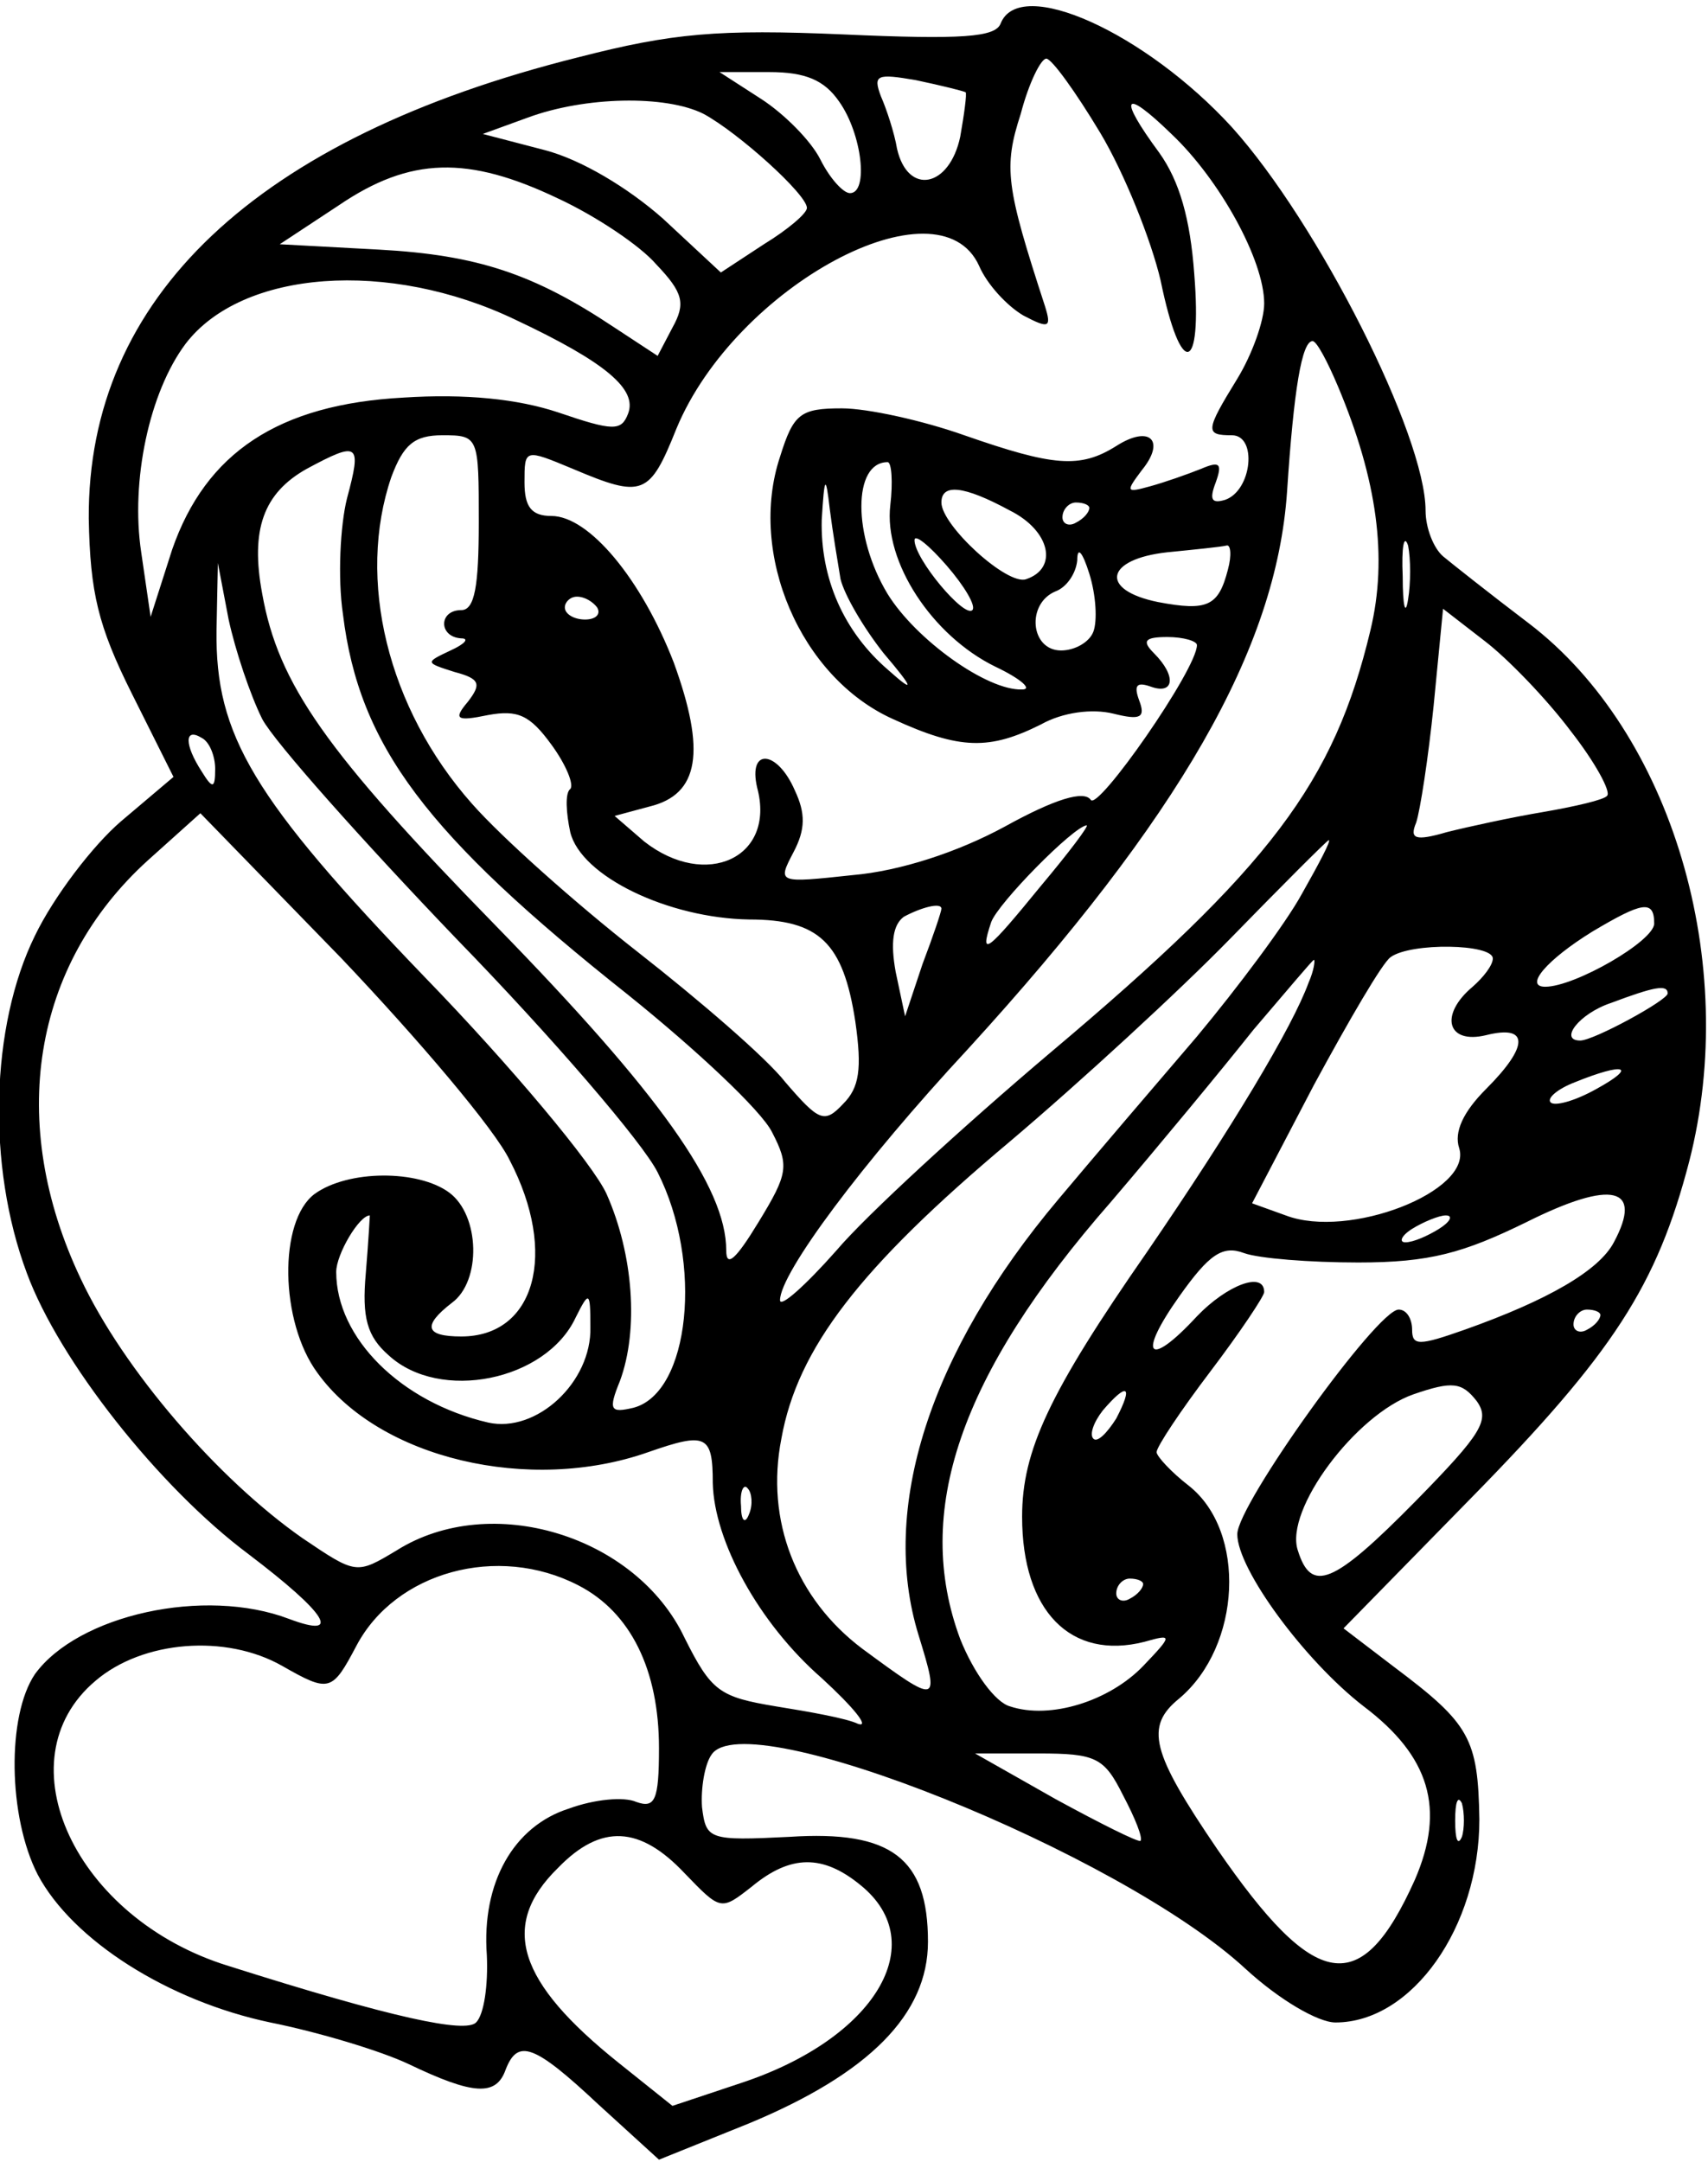
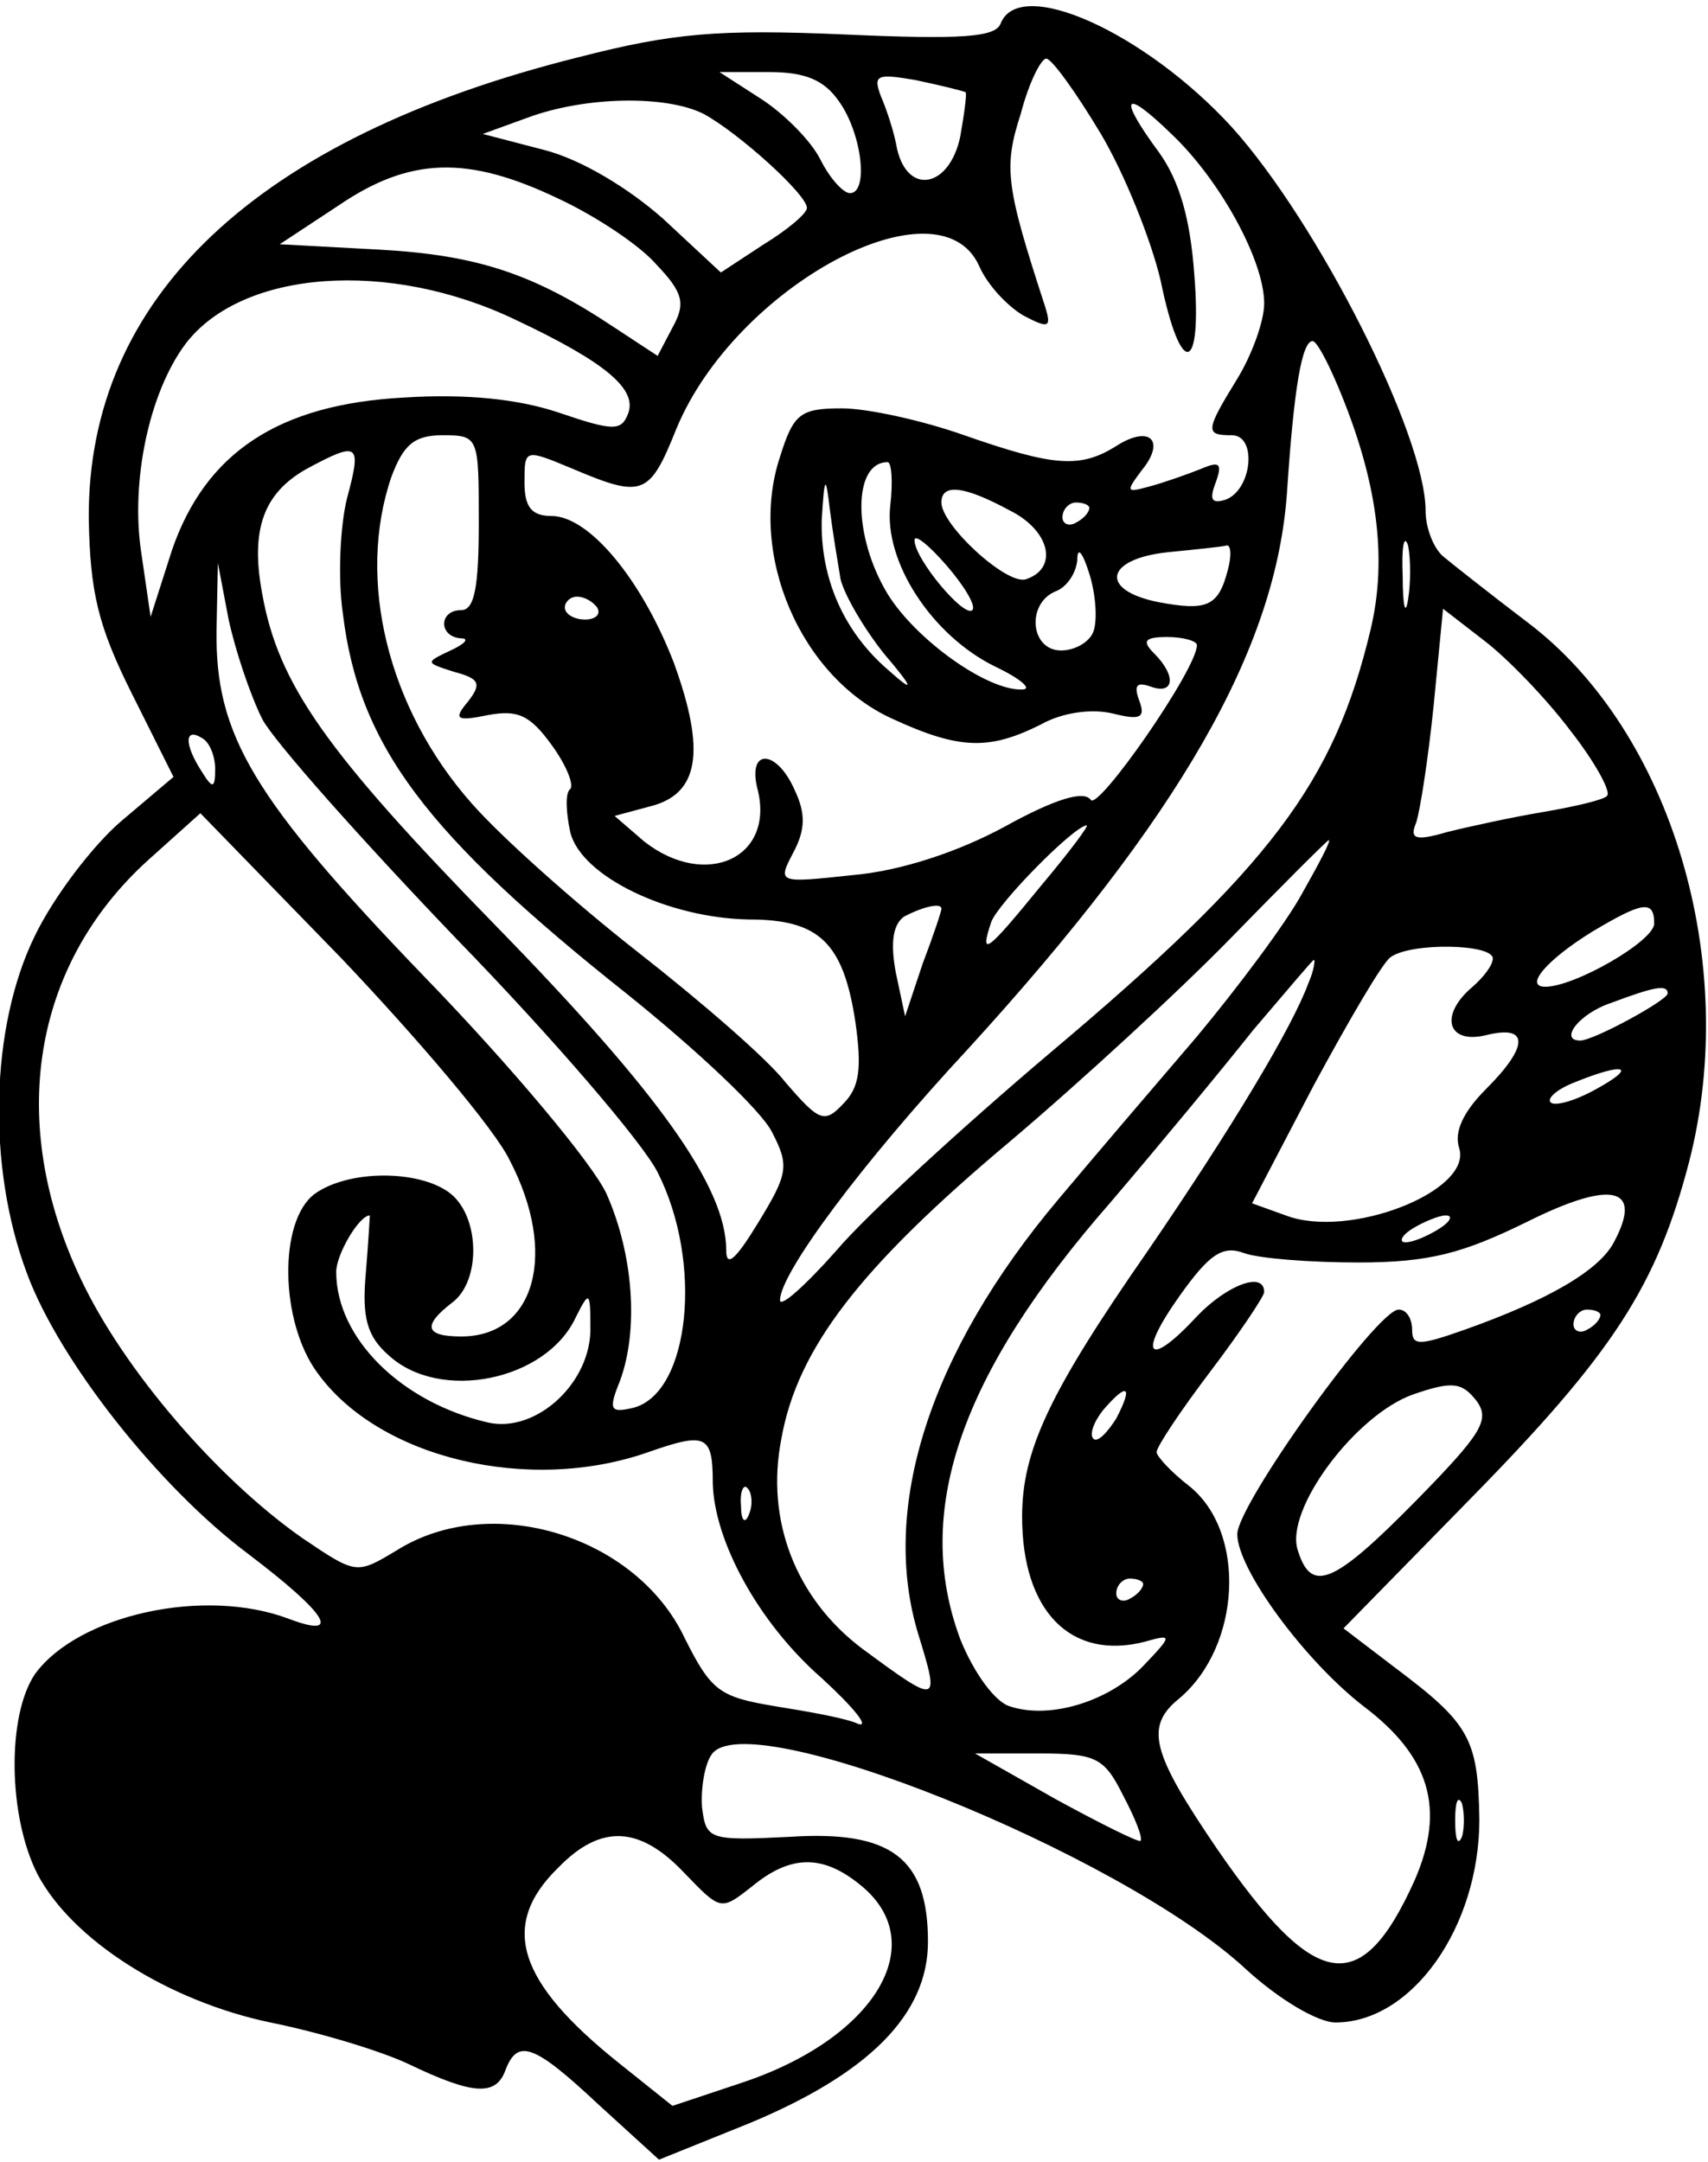
<svg xmlns="http://www.w3.org/2000/svg" version="1.0" width="33.444mm" height="42.323mm" viewBox="0 0 127 160" preserveAspectRatio="xMidYMid meet">
  <g transform="translate(0,160) scale(0.1,-0.1)" fill="#000000" stroke="none">
-     <path d="M744 1586 c-4 -10 -28 -12 -117 -8 -93 4 -127 1 -197 -17 -240 -60 -365 -179 -364 -343 1 -55 7 -80 32 -130 l31 -62 -39 -33 c-21 -18 -50 -56 -64 -85 -33 -67 -36 -171 -6 -251 24 -65 98 -159 165 -209 58 -44 70 -63 30 -48 -63 24 -157 3 -189 -41 -21 -31 -20 -106 2 -149 26 -49 97 -94 173 -110 35 -7 82 -21 103 -31 48 -23 65 -24 72 -4 9 23 21 19 69 -26 l45 -41 67 27 c89 37 133 81 133 135 0 62 -27 83 -103 78 -60 -3 -62 -2 -65 22 -1 14 2 32 7 39 25 39 304 -73 397 -159 25 -23 54 -40 67 -40 57 0 107 71 107 151 -1 60 -7 71 -63 113 l-38 29 94 96 c107 109 139 159 163 251 38 148 -13 319 -119 400 -29 22 -58 45 -64 50 -7 6 -13 21 -13 34 0 56 -80 214 -144 285 -64 70 -158 113 -172 77z m74 -81 c18 -30 38 -80 45 -110 15 -73 31 -70 25 5 -3 41 -11 69 -26 90 -31 42 -27 49 9 14 36 -34 69 -94 69 -126 0 -13 -9 -38 -20 -56 -24 -39 -24 -42 -4 -42 19 0 15 -41 -5 -48 -10 -3 -12 0 -7 13 5 14 3 16 -11 10 -10 -4 -27 -10 -38 -13 -18 -5 -18 -4 -6 12 18 22 6 34 -19 18 -27 -17 -47 -15 -113 8 -31 11 -72 20 -91 20 -31 0 -36 -4 -46 -36 -24 -72 15 -164 84 -195 50 -23 72 -23 110 -4 16 9 38 12 54 8 20 -5 24 -3 19 10 -4 11 -2 14 9 10 17 -6 19 8 2 25 -9 9 -7 12 10 12 12 0 22 -3 22 -6 0 -18 -74 -124 -79 -115 -5 7 -26 1 -64 -20 -35 -19 -78 -33 -113 -36 -56 -6 -56 -6 -44 17 9 17 9 29 1 46 -13 30 -35 32 -28 2 14 -52 -38 -76 -84 -40 l-22 19 26 7 c37 9 42 41 18 107 -24 62 -63 109 -91 109 -15 0 -20 7 -20 25 0 25 0 25 36 10 52 -22 57 -20 77 30 44 106 195 187 225 121 6 -14 21 -30 33 -37 19 -10 21 -9 16 7 -29 89 -31 103 -18 143 6 23 15 41 19 41 4 0 22 -25 40 -55z m-194 23 c17 -24 22 -68 8 -68 -5 0 -15 11 -22 25 -7 14 -27 34 -44 45 l-31 20 37 0 c27 0 41 -6 52 -22z m94 7 c1 -1 -1 -16 -4 -33 -8 -38 -39 -44 -47 -9 -2 12 -8 30 -12 39 -6 16 -3 17 26 12 19 -4 35 -8 37 -9z m-195 -16 c26 -14 77 -60 77 -70 0 -4 -14 -16 -32 -27 l-32 -21 -43 40 c-26 23 -61 44 -88 51 l-46 12 33 12 c43 16 103 17 131 3z m-108 -63 c28 -13 61 -35 73 -49 20 -21 22 -29 12 -47 l-11 -21 -32 21 c-60 40 -102 54 -175 58 l-74 4 44 29 c53 36 96 37 163 5z m-32 -90 c68 -32 91 -52 84 -70 -5 -13 -11 -13 -52 1 -30 10 -69 14 -115 11 -93 -5 -147 -41 -172 -113 l-16 -50 -7 48 c-8 53 6 119 33 155 42 55 151 63 245 18z m612 -50 c29 -69 37 -127 24 -181 -27 -113 -74 -176 -238 -314 -65 -55 -137 -121 -159 -147 -23 -26 -42 -43 -42 -37 0 20 61 102 140 187 157 172 229 297 237 414 5 76 11 112 19 112 3 0 11 -15 19 -34z m-639 -101 c0 -47 -3 -65 -13 -65 -17 0 -17 -20 0 -21 6 0 3 -4 -8 -9 -19 -9 -19 -9 3 -16 19 -5 20 -9 10 -22 -11 -13 -9 -15 15 -10 22 4 31 0 47 -22 11 -15 17 -30 14 -33 -4 -3 -3 -18 0 -32 8 -33 73 -64 133 -65 52 0 70 -17 79 -76 5 -35 3 -49 -9 -61 -14 -15 -18 -13 -43 16 -14 18 -64 61 -110 97 -46 36 -101 85 -123 110 -63 71 -86 167 -60 243 9 24 17 31 38 31 27 0 27 -1 27 -65z m-98 18 c-5 -20 -7 -59 -3 -86 12 -98 62 -164 212 -283 51 -41 99 -86 107 -102 13 -25 12 -31 -10 -67 -17 -28 -24 -34 -24 -21 0 47 -50 117 -171 241 -127 130 -162 180 -174 247 -9 48 1 75 33 93 39 21 41 19 30 -22z m404 -5 c-5 -42 31 -97 78 -120 19 -9 28 -17 20 -17 -26 -1 -79 37 -100 71 -26 43 -26 98 0 98 3 0 4 -15 2 -32z m-37 -55 c3 -12 17 -36 32 -55 23 -27 23 -30 4 -13 -34 29 -51 69 -50 112 2 33 3 34 6 8 2 -16 6 -40 8 -52z m126 51 c30 -15 36 -43 12 -51 -14 -5 -63 40 -63 57 0 14 16 13 51 -6z m59 2 c0 -3 -4 -8 -10 -11 -5 -3 -10 -1 -10 4 0 6 5 11 10 11 6 0 10 -2 10 -4z m-87 -76 c-6 -6 -43 38 -43 52 0 5 11 -4 24 -19 13 -15 22 -30 19 -33z m324 8 c-2 -13 -4 -5 -4 17 -1 22 1 32 4 23 2 -10 2 -28 0 -40z m-234 -24 c-3 -8 -14 -14 -24 -14 -23 0 -26 35 -4 44 8 3 15 13 16 23 0 11 4 6 9 -10 5 -16 6 -35 3 -43z m100 46 c-7 -27 -15 -31 -52 -24 -44 9 -39 32 7 37 20 2 40 4 44 5 3 1 4 -7 1 -18z m-718 -111 c9 -17 75 -91 145 -164 71 -73 138 -151 149 -173 34 -67 24 -164 -18 -175 -17 -4 -19 -2 -10 20 14 38 10 94 -10 139 -10 22 -71 95 -135 161 -128 133 -156 180 -155 258 l1 50 8 -42 c5 -23 16 -56 25 -74z m249 83 c3 -5 -1 -9 -9 -9 -8 0 -15 4 -15 9 0 4 4 8 9 8 6 0 12 -4 15 -8z m724 -92 c18 -23 30 -45 27 -48 -2 -3 -24 -8 -47 -12 -24 -4 -56 -11 -72 -15 -24 -7 -28 -5 -23 7 3 9 9 48 13 87 l7 72 31 -24 c17 -13 46 -43 64 -67z m-1008 -28 c0 -15 -2 -15 -10 -2 -13 20 -13 33 0 25 6 -3 10 -14 10 -23z m219 -291 c36 -69 19 -131 -36 -131 -27 0 -29 8 -7 25 22 16 21 65 -2 82 -23 17 -75 17 -100 -1 -27 -20 -26 -95 2 -133 46 -64 158 -90 246 -59 43 15 48 13 48 -23 1 -43 34 -104 81 -145 24 -22 36 -37 27 -34 -8 4 -36 9 -61 13 -42 7 -48 11 -68 51 -36 76 -144 109 -214 65 -30 -18 -30 -18 -70 9 -63 44 -133 125 -165 193 -55 116 -36 233 50 311 l39 35 105 -108 c57 -60 114 -127 125 -150z m395 204 c-40 -49 -46 -54 -37 -27 5 14 61 71 71 72 2 0 -13 -20 -34 -45z m194 -6 c-12 -22 -48 -70 -78 -106 -30 -35 -77 -90 -103 -121 -96 -114 -133 -230 -104 -324 16 -52 15 -52 -42 -10 -49 37 -72 95 -60 156 12 67 58 127 170 221 52 44 126 112 164 151 39 40 71 72 73 73 2 0 -7 -17 -20 -40z m-268 -11 c0 -2 -6 -20 -14 -41 l-13 -39 -7 33 c-4 22 -2 35 6 41 13 7 28 11 28 6z m530 -11 c0 -13 -59 -47 -81 -47 -16 0 1 20 35 41 37 22 46 24 46 6z m-120 -26 c0 -5 -7 -14 -15 -21 -25 -21 -19 -43 10 -36 32 8 32 -8 0 -40 -17 -17 -24 -32 -20 -44 10 -32 -82 -68 -129 -50 l-25 9 46 88 c26 48 51 91 57 95 15 11 76 10 76 -1z m-137 -18 c-12 -33 -57 -108 -120 -200 -73 -105 -93 -148 -93 -197 0 -70 36 -107 91 -93 21 6 21 5 -1 -18 -25 -26 -69 -40 -99 -30 -11 3 -27 25 -37 50 -35 94 -1 196 112 325 35 41 83 99 106 128 24 28 44 52 45 52 1 0 0 -8 -4 -17z m267 -8 c0 -5 -55 -35 -65 -35 -16 0 -1 20 23 28 32 12 42 14 42 7z m-53 -71 c-16 -9 -31 -13 -34 -10 -3 3 5 10 18 15 37 15 47 12 16 -5z m13 -114 c-11 -21 -49 -43 -111 -65 -34 -12 -39 -12 -39 0 0 8 -4 15 -10 15 -16 0 -120 -145 -120 -167 0 -26 50 -94 94 -128 49 -37 61 -76 38 -129 -40 -89 -74 -83 -147 23 -49 72 -54 91 -28 112 46 39 50 124 7 158 -13 10 -24 22 -24 25 0 4 18 31 40 60 22 29 40 56 40 59 0 16 -28 5 -50 -18 -36 -39 -45 -30 -13 15 22 31 32 38 48 32 11 -4 49 -7 85 -7 53 0 78 7 125 30 64 32 87 26 65 -15z m-928 -23 c-3 -33 1 -47 17 -61 38 -35 117 -19 139 28 10 20 11 20 11 -7 1 -41 -40 -79 -76 -71 -65 15 -113 63 -113 112 0 13 17 42 25 42 0 0 -1 -19 -3 -43z m798 33 c-8 -5 -19 -10 -25 -10 -5 0 -3 5 5 10 8 5 20 10 25 10 6 0 3 -5 -5 -10z m120 -64 c0 -3 -4 -8 -10 -11 -5 -3 -10 -1 -10 4 0 6 5 11 10 11 6 0 10 -2 10 -4z m-137 -138 c-62 -63 -78 -69 -88 -37 -10 30 43 101 86 116 29 10 36 9 47 -5 10 -14 4 -24 -45 -74z m-223 61 c-7 -11 -14 -18 -17 -15 -3 3 0 12 7 21 18 21 23 19 10 -6z m-273 -71 c-3 -8 -6 -5 -6 6 -1 11 2 17 5 13 3 -3 4 -12 1 -19z m-127 -53 c39 -20 60 -63 60 -121 0 -39 -3 -45 -17 -40 -9 4 -31 2 -50 -5 -41 -13 -65 -55 -61 -109 1 -22 -2 -44 -8 -50 -8 -8 -61 3 -184 42 -114 35 -169 153 -99 212 35 30 97 35 139 11 35 -20 37 -19 55 15 29 55 105 76 165 45z m420 1 c0 -3 -4 -8 -10 -11 -5 -3 -10 -1 -10 4 0 6 5 11 10 11 6 0 10 -2 10 -4z m-15 -157 c9 -17 15 -32 13 -34 -2 -1 -30 13 -63 31 l-60 34 47 0 c43 0 49 -3 63 -31z m252 -31 c-3 -7 -5 -2 -5 12 0 14 2 19 5 13 2 -7 2 -19 0 -25z m-578 -27 c27 -28 27 -28 50 -10 29 24 53 24 81 1 53 -43 11 -114 -89 -147 l-51 -17 -40 32 c-75 60 -89 102 -45 145 32 33 61 31 94 -4z" />
+     <path d="M744 1586 c-4 -10 -28 -12 -117 -8 -93 4 -127 1 -197 -17 -240 -60 -365 -179 -364 -343 1 -55 7 -80 32 -130 l31 -62 -39 -33 c-21 -18 -50 -56 -64 -85 -33 -67 -36 -171 -6 -251 24 -65 98 -159 165 -209 58 -44 70 -63 30 -48 -63 24 -157 3 -189 -41 -21 -31 -20 -106 2 -149 26 -49 97 -94 173 -110 35 -7 82 -21 103 -31 48 -23 65 -24 72 -4 9 23 21 19 69 -26 l45 -41 67 27 c89 37 133 81 133 135 0 62 -27 83 -103 78 -60 -3 -62 -2 -65 22 -1 14 2 32 7 39 25 39 304 -73 397 -159 25 -23 54 -40 67 -40 57 0 107 71 107 151 -1 60 -7 71 -63 113 l-38 29 94 96 c107 109 139 159 163 251 38 148 -13 319 -119 400 -29 22 -58 45 -64 50 -7 6 -13 21 -13 34 0 56 -80 214 -144 285 -64 70 -158 113 -172 77z m74 -81 c18 -30 38 -80 45 -110 15 -73 31 -70 25 5 -3 41 -11 69 -26 90 -31 42 -27 49 9 14 36 -34 69 -94 69 -126 0 -13 -9 -38 -20 -56 -24 -39 -24 -42 -4 -42 19 0 15 -41 -5 -48 -10 -3 -12 0 -7 13 5 14 3 16 -11 10 -10 -4 -27 -10 -38 -13 -18 -5 -18 -4 -6 12 18 22 6 34 -19 18 -27 -17 -47 -15 -113 8 -31 11 -72 20 -91 20 -31 0 -36 -4 -46 -36 -24 -72 15 -164 84 -195 50 -23 72 -23 110 -4 16 9 38 12 54 8 20 -5 24 -3 19 10 -4 11 -2 14 9 10 17 -6 19 8 2 25 -9 9 -7 12 10 12 12 0 22 -3 22 -6 0 -18 -74 -124 -79 -115 -5 7 -26 1 -64 -20 -35 -19 -78 -33 -113 -36 -56 -6 -56 -6 -44 17 9 17 9 29 1 46 -13 30 -35 32 -28 2 14 -52 -38 -76 -84 -40 l-22 19 26 7 c37 9 42 41 18 107 -24 62 -63 109 -91 109 -15 0 -20 7 -20 25 0 25 0 25 36 10 52 -22 57 -20 77 30 44 106 195 187 225 121 6 -14 21 -30 33 -37 19 -10 21 -9 16 7 -29 89 -31 103 -18 143 6 23 15 41 19 41 4 0 22 -25 40 -55z m-194 23 c17 -24 22 -68 8 -68 -5 0 -15 11 -22 25 -7 14 -27 34 -44 45 l-31 20 37 0 c27 0 41 -6 52 -22z m94 7 c1 -1 -1 -16 -4 -33 -8 -38 -39 -44 -47 -9 -2 12 -8 30 -12 39 -6 16 -3 17 26 12 19 -4 35 -8 37 -9z m-195 -16 c26 -14 77 -60 77 -70 0 -4 -14 -16 -32 -27 l-32 -21 -43 40 c-26 23 -61 44 -88 51 l-46 12 33 12 c43 16 103 17 131 3z m-108 -63 c28 -13 61 -35 73 -49 20 -21 22 -29 12 -47 l-11 -21 -32 21 c-60 40 -102 54 -175 58 l-74 4 44 29 c53 36 96 37 163 5z m-32 -90 c68 -32 91 -52 84 -70 -5 -13 -11 -13 -52 1 -30 10 -69 14 -115 11 -93 -5 -147 -41 -172 -113 l-16 -50 -7 48 c-8 53 6 119 33 155 42 55 151 63 245 18z m612 -50 c29 -69 37 -127 24 -181 -27 -113 -74 -176 -238 -314 -65 -55 -137 -121 -159 -147 -23 -26 -42 -43 -42 -37 0 20 61 102 140 187 157 172 229 297 237 414 5 76 11 112 19 112 3 0 11 -15 19 -34z m-639 -101 c0 -47 -3 -65 -13 -65 -17 0 -17 -20 0 -21 6 0 3 -4 -8 -9 -19 -9 -19 -9 3 -16 19 -5 20 -9 10 -22 -11 -13 -9 -15 15 -10 22 4 31 0 47 -22 11 -15 17 -30 14 -33 -4 -3 -3 -18 0 -32 8 -33 73 -64 133 -65 52 0 70 -17 79 -76 5 -35 3 -49 -9 -61 -14 -15 -18 -13 -43 16 -14 18 -64 61 -110 97 -46 36 -101 85 -123 110 -63 71 -86 167 -60 243 9 24 17 31 38 31 27 0 27 -1 27 -65z m-98 18 c-5 -20 -7 -59 -3 -86 12 -98 62 -164 212 -283 51 -41 99 -86 107 -102 13 -25 12 -31 -10 -67 -17 -28 -24 -34 -24 -21 0 47 -50 117 -171 241 -127 130 -162 180 -174 247 -9 48 1 75 33 93 39 21 41 19 30 -22z m404 -5 c-5 -42 31 -97 78 -120 19 -9 28 -17 20 -17 -26 -1 -79 37 -100 71 -26 43 -26 98 0 98 3 0 4 -15 2 -32z m-37 -55 c3 -12 17 -36 32 -55 23 -27 23 -30 4 -13 -34 29 -51 69 -50 112 2 33 3 34 6 8 2 -16 6 -40 8 -52z m126 51 c30 -15 36 -43 12 -51 -14 -5 -63 40 -63 57 0 14 16 13 51 -6z m59 2 c0 -3 -4 -8 -10 -11 -5 -3 -10 -1 -10 4 0 6 5 11 10 11 6 0 10 -2 10 -4z m-87 -76 c-6 -6 -43 38 -43 52 0 5 11 -4 24 -19 13 -15 22 -30 19 -33z m324 8 c-2 -13 -4 -5 -4 17 -1 22 1 32 4 23 2 -10 2 -28 0 -40z m-234 -24 c-3 -8 -14 -14 -24 -14 -23 0 -26 35 -4 44 8 3 15 13 16 23 0 11 4 6 9 -10 5 -16 6 -35 3 -43z m100 46 c-7 -27 -15 -31 -52 -24 -44 9 -39 32 7 37 20 2 40 4 44 5 3 1 4 -7 1 -18z m-718 -111 c9 -17 75 -91 145 -164 71 -73 138 -151 149 -173 34 -67 24 -164 -18 -175 -17 -4 -19 -2 -10 20 14 38 10 94 -10 139 -10 22 -71 95 -135 161 -128 133 -156 180 -155 258 l1 50 8 -42 c5 -23 16 -56 25 -74z m249 83 c3 -5 -1 -9 -9 -9 -8 0 -15 4 -15 9 0 4 4 8 9 8 6 0 12 -4 15 -8z m724 -92 c18 -23 30 -45 27 -48 -2 -3 -24 -8 -47 -12 -24 -4 -56 -11 -72 -15 -24 -7 -28 -5 -23 7 3 9 9 48 13 87 l7 72 31 -24 c17 -13 46 -43 64 -67z m-1008 -28 c0 -15 -2 -15 -10 -2 -13 20 -13 33 0 25 6 -3 10 -14 10 -23z m219 -291 c36 -69 19 -131 -36 -131 -27 0 -29 8 -7 25 22 16 21 65 -2 82 -23 17 -75 17 -100 -1 -27 -20 -26 -95 2 -133 46 -64 158 -90 246 -59 43 15 48 13 48 -23 1 -43 34 -104 81 -145 24 -22 36 -37 27 -34 -8 4 -36 9 -61 13 -42 7 -48 11 -68 51 -36 76 -144 109 -214 65 -30 -18 -30 -18 -70 9 -63 44 -133 125 -165 193 -55 116 -36 233 50 311 l39 35 105 -108 c57 -60 114 -127 125 -150z m395 204 c-40 -49 -46 -54 -37 -27 5 14 61 71 71 72 2 0 -13 -20 -34 -45z m194 -6 c-12 -22 -48 -70 -78 -106 -30 -35 -77 -90 -103 -121 -96 -114 -133 -230 -104 -324 16 -52 15 -52 -42 -10 -49 37 -72 95 -60 156 12 67 58 127 170 221 52 44 126 112 164 151 39 40 71 72 73 73 2 0 -7 -17 -20 -40z m-268 -11 c0 -2 -6 -20 -14 -41 l-13 -39 -7 33 c-4 22 -2 35 6 41 13 7 28 11 28 6z m530 -11 c0 -13 -59 -47 -81 -47 -16 0 1 20 35 41 37 22 46 24 46 6z m-120 -26 c0 -5 -7 -14 -15 -21 -25 -21 -19 -43 10 -36 32 8 32 -8 0 -40 -17 -17 -24 -32 -20 -44 10 -32 -82 -68 -129 -50 l-25 9 46 88 c26 48 51 91 57 95 15 11 76 10 76 -1z m-137 -18 c-12 -33 -57 -108 -120 -200 -73 -105 -93 -148 -93 -197 0 -70 36 -107 91 -93 21 6 21 5 -1 -18 -25 -26 -69 -40 -99 -30 -11 3 -27 25 -37 50 -35 94 -1 196 112 325 35 41 83 99 106 128 24 28 44 52 45 52 1 0 0 -8 -4 -17z m267 -8 c0 -5 -55 -35 -65 -35 -16 0 -1 20 23 28 32 12 42 14 42 7z m-53 -71 c-16 -9 -31 -13 -34 -10 -3 3 5 10 18 15 37 15 47 12 16 -5z m13 -114 c-11 -21 -49 -43 -111 -65 -34 -12 -39 -12 -39 0 0 8 -4 15 -10 15 -16 0 -120 -145 -120 -167 0 -26 50 -94 94 -128 49 -37 61 -76 38 -129 -40 -89 -74 -83 -147 23 -49 72 -54 91 -28 112 46 39 50 124 7 158 -13 10 -24 22 -24 25 0 4 18 31 40 60 22 29 40 56 40 59 0 16 -28 5 -50 -18 -36 -39 -45 -30 -13 15 22 31 32 38 48 32 11 -4 49 -7 85 -7 53 0 78 7 125 30 64 32 87 26 65 -15z m-928 -23 c-3 -33 1 -47 17 -61 38 -35 117 -19 139 28 10 20 11 20 11 -7 1 -41 -40 -79 -76 -71 -65 15 -113 63 -113 112 0 13 17 42 25 42 0 0 -1 -19 -3 -43z m798 33 c-8 -5 -19 -10 -25 -10 -5 0 -3 5 5 10 8 5 20 10 25 10 6 0 3 -5 -5 -10z m120 -64 c0 -3 -4 -8 -10 -11 -5 -3 -10 -1 -10 4 0 6 5 11 10 11 6 0 10 -2 10 -4z m-137 -138 c-62 -63 -78 -69 -88 -37 -10 30 43 101 86 116 29 10 36 9 47 -5 10 -14 4 -24 -45 -74z m-223 61 c-7 -11 -14 -18 -17 -15 -3 3 0 12 7 21 18 21 23 19 10 -6z m-273 -71 c-3 -8 -6 -5 -6 6 -1 11 2 17 5 13 3 -3 4 -12 1 -19z m-127 -53 z m420 1 c0 -3 -4 -8 -10 -11 -5 -3 -10 -1 -10 4 0 6 5 11 10 11 6 0 10 -2 10 -4z m-15 -157 c9 -17 15 -32 13 -34 -2 -1 -30 13 -63 31 l-60 34 47 0 c43 0 49 -3 63 -31z m252 -31 c-3 -7 -5 -2 -5 12 0 14 2 19 5 13 2 -7 2 -19 0 -25z m-578 -27 c27 -28 27 -28 50 -10 29 24 53 24 81 1 53 -43 11 -114 -89 -147 l-51 -17 -40 32 c-75 60 -89 102 -45 145 32 33 61 31 94 -4z" />
  </g>
</svg>